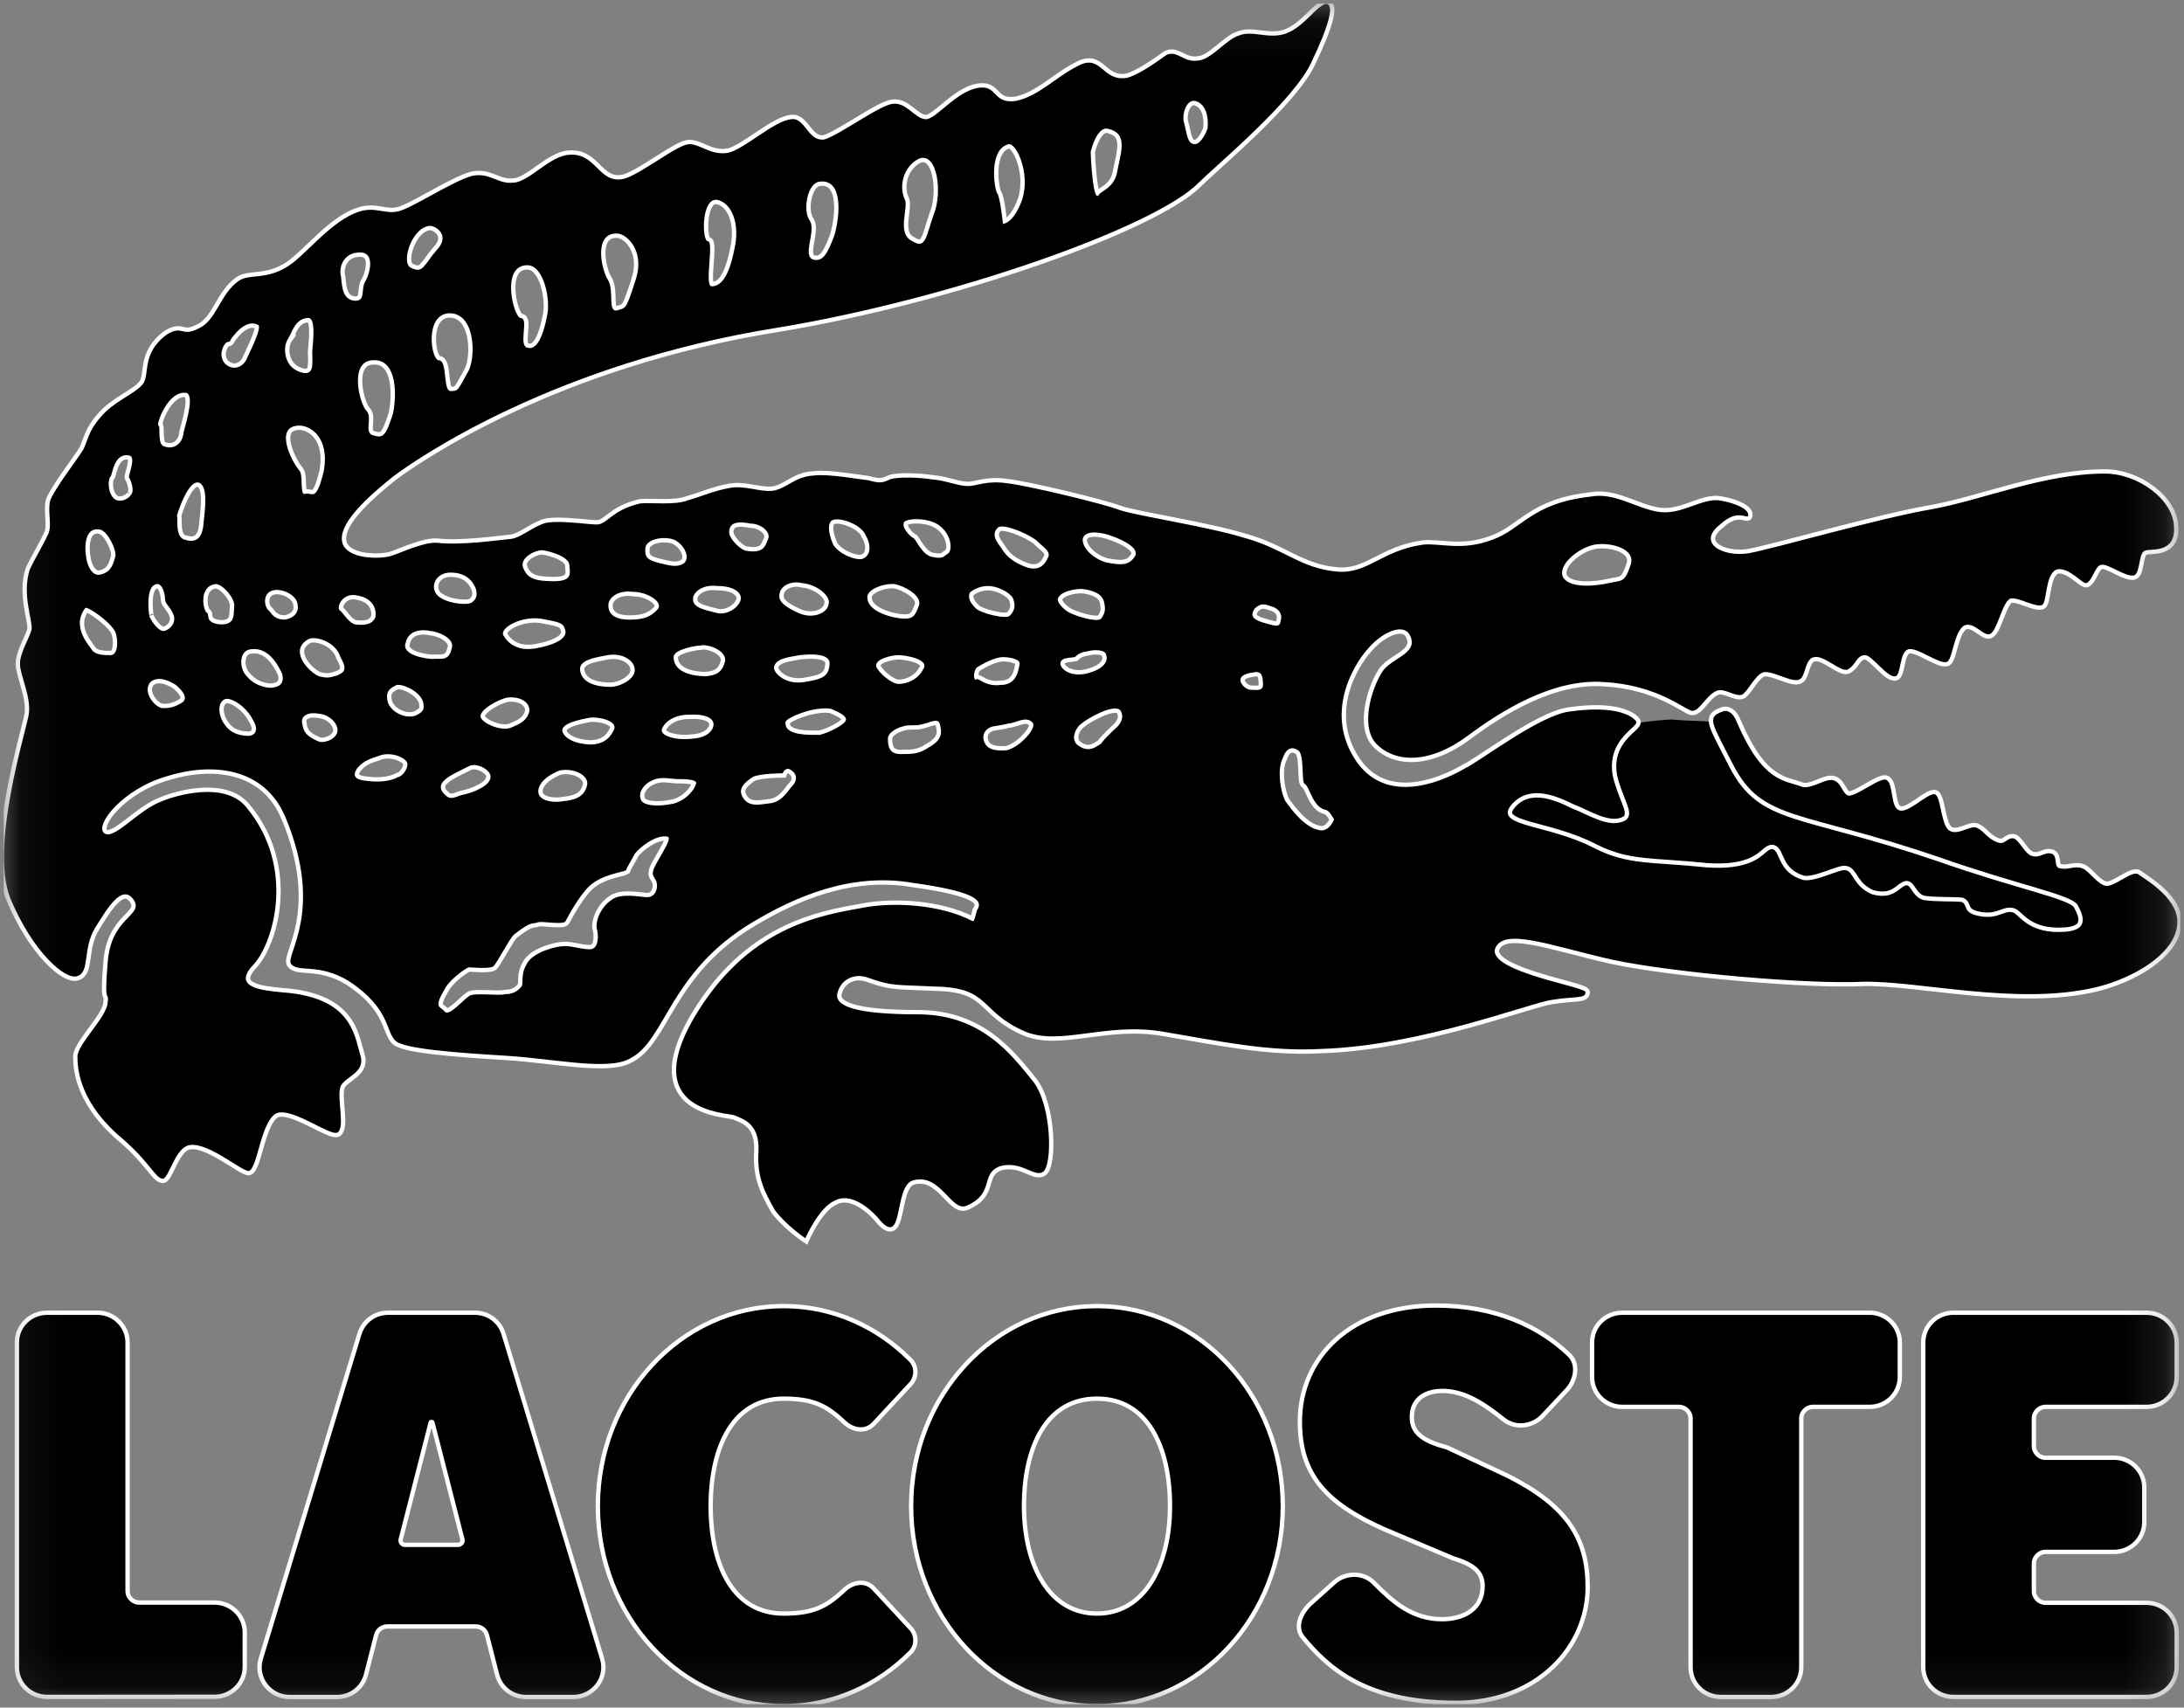
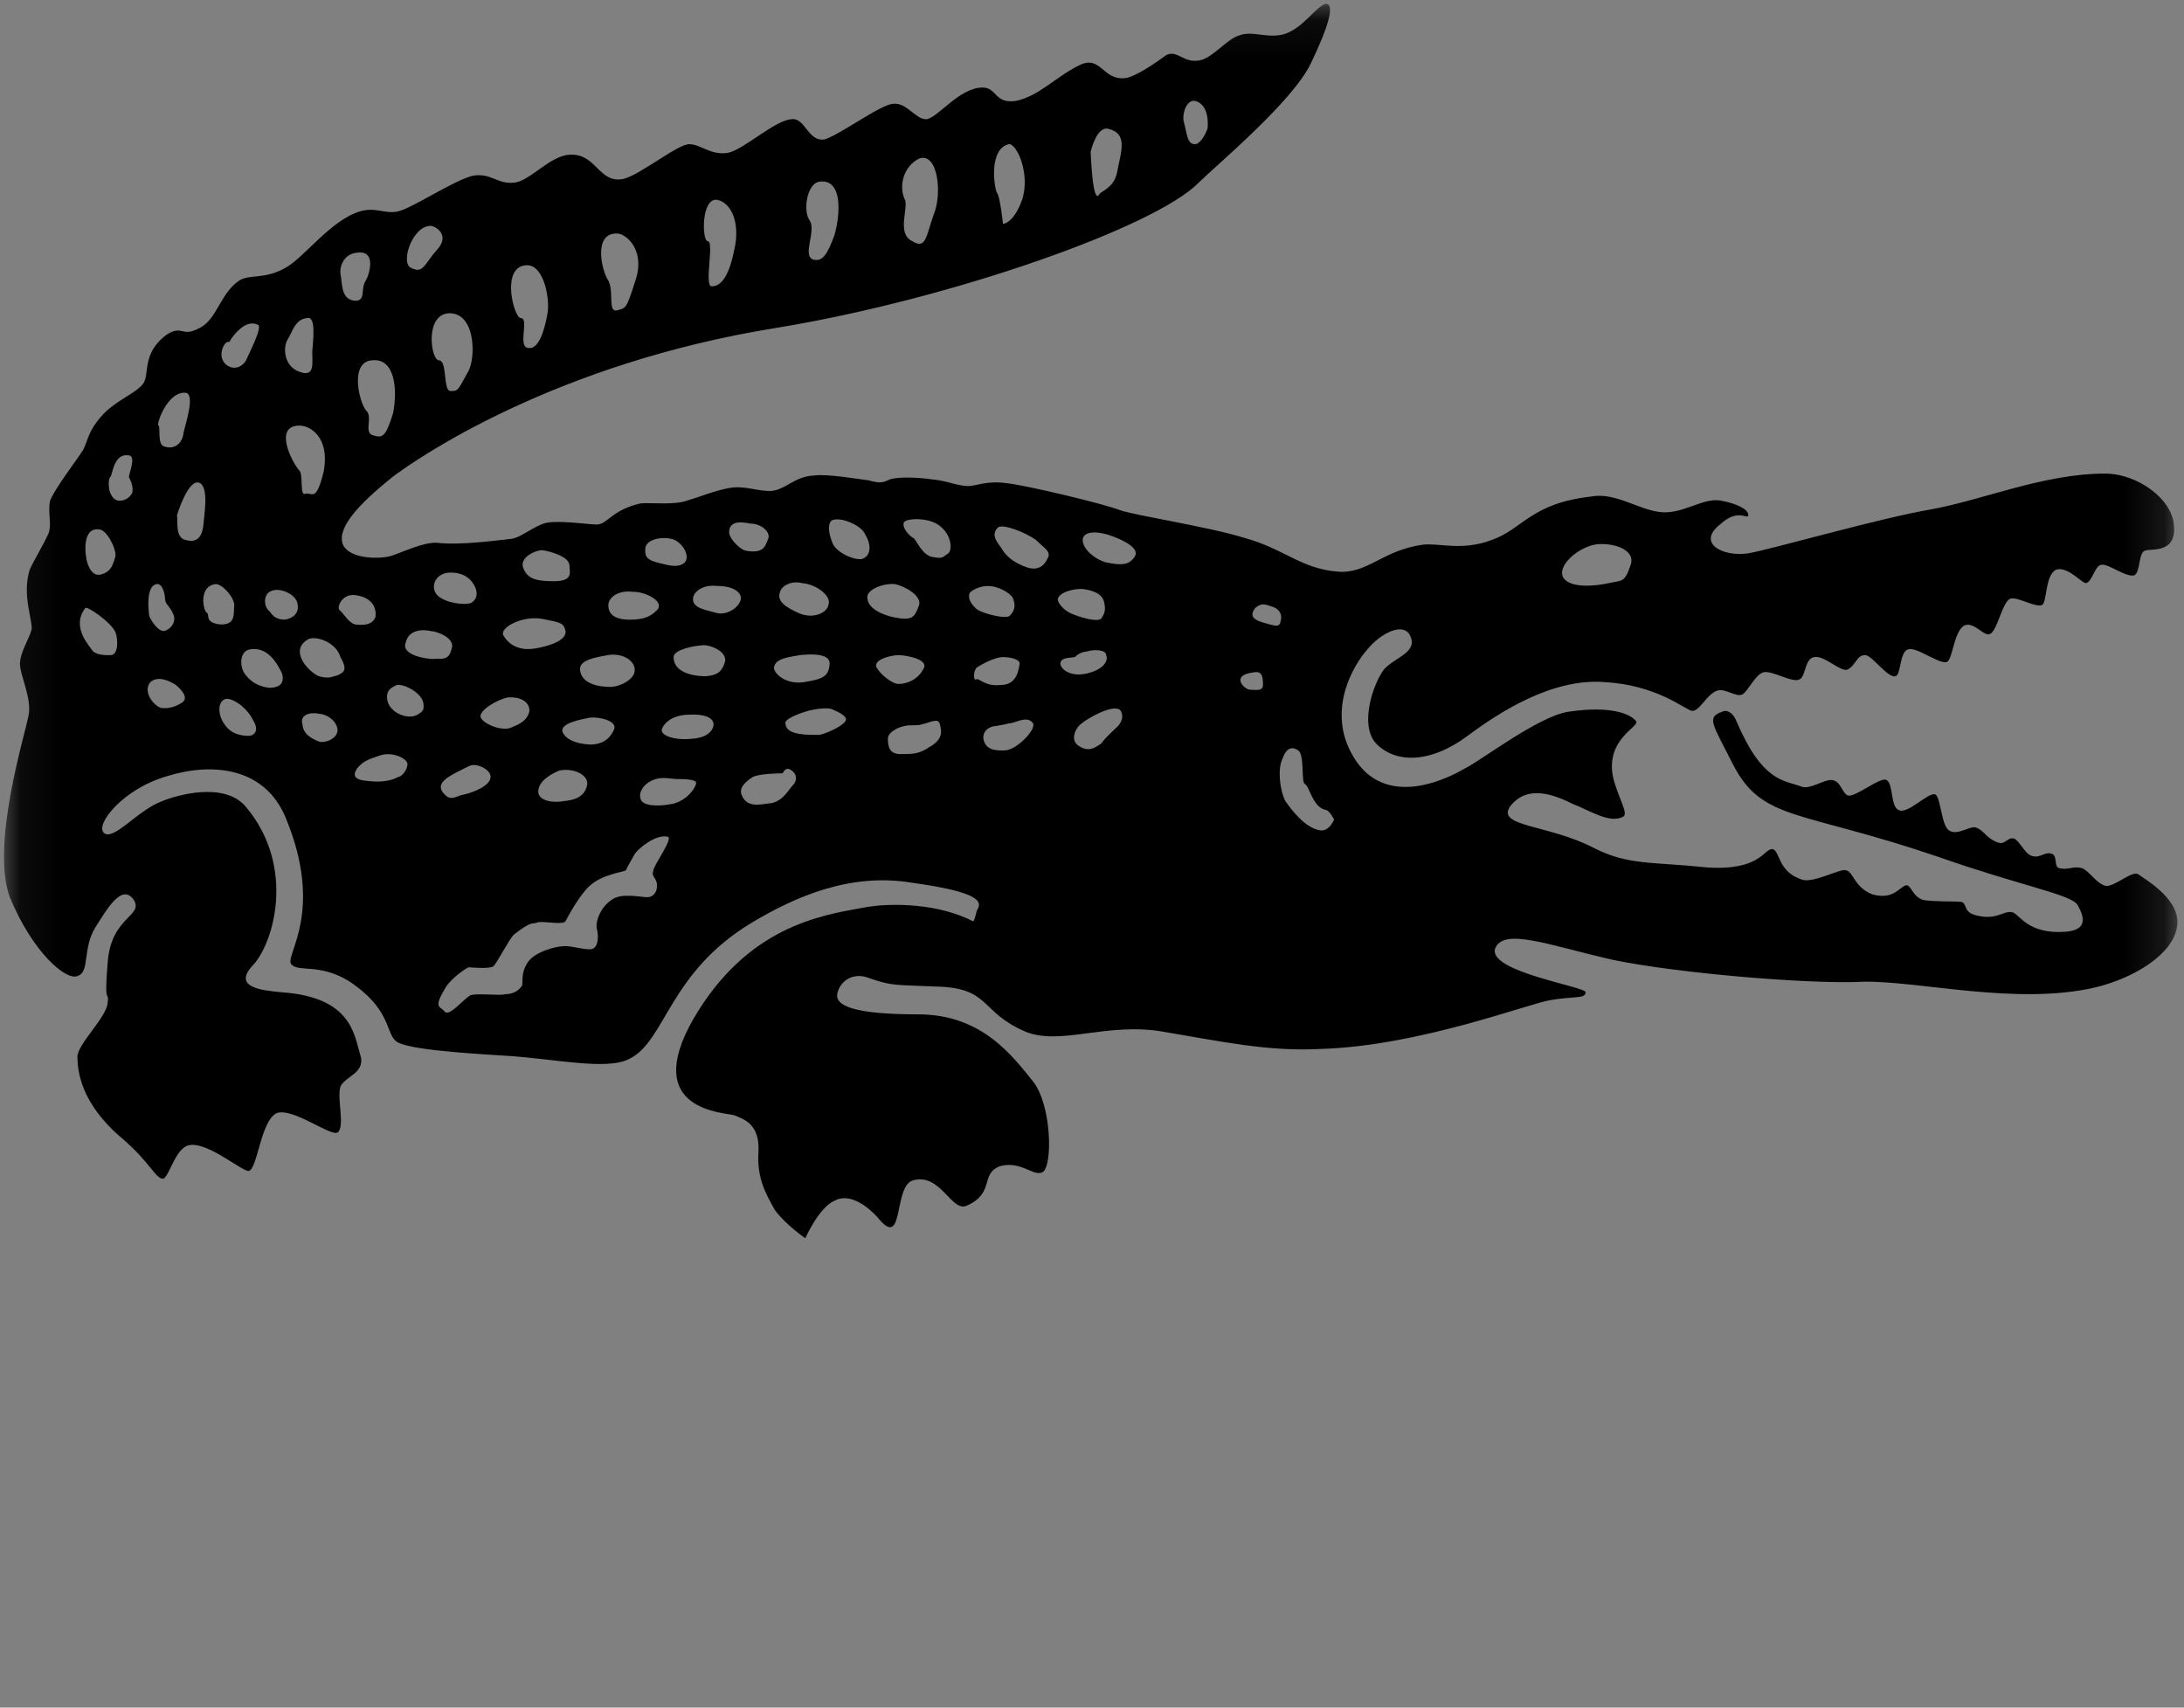
<svg xmlns="http://www.w3.org/2000/svg" width="55" height="43" viewBox="0 0 55 43" fill="none">
  <rect x="0" y="0" width="55" height="43" fill="#808080" stroke="none" />
  <g clip-path="url(#clip0_5718_2243)">
    <mask id="mask0_5718_2243" style="mask-type:luminance" maskUnits="userSpaceOnUse" x="0" y="0" width="55" height="43">
      <path d="M54.839 0.09H0.091V42.916H54.839V0.09Z" fill="white" />
    </mask>
    <g mask="url(#mask0_5718_2243)">
-       <path fill-rule="evenodd" clip-rule="evenodd" d="M42.112 18.118C41.94 18.118 41.474 18.166 41.205 18.214C41.155 18.359 40.444 18.674 40.615 19.544C40.738 20.076 41.008 20.463 40.885 20.56C40.542 20.753 40.051 20.415 39.609 20.245C39.168 20.028 38.481 19.737 38.039 20.294C37.646 20.826 38.996 20.753 40.149 21.358C41.007 21.794 41.597 21.697 42.971 21.842C44.345 21.938 44.418 21.358 44.639 21.382C44.836 21.431 44.762 21.963 45.4 22.156C45.694 22.229 46.356 21.866 46.479 21.914C46.676 21.938 46.676 22.325 47.141 22.519C47.657 22.664 47.804 22.374 47.975 22.301C48.123 22.229 48.148 22.592 48.442 22.664C48.736 22.712 49.177 22.688 49.399 22.712C49.571 22.785 49.399 23.002 49.889 23.075C50.331 23.147 50.478 22.905 50.699 22.978C50.871 23.051 51.092 23.534 52.024 23.462C52.613 23.413 52.466 23.051 52.318 22.785C52.146 22.519 50.871 22.3 48.81 21.576C45.326 20.39 44.393 20.681 43.657 19.278C43.363 18.698 43.191 18.384 43.142 18.19C42.946 18.142 42.577 18.166 42.111 18.118H42.112Z" fill="black" />
-       <path d="M53.84 22.012C53.692 21.914 53.202 22.374 53.006 22.302C52.785 22.229 52.613 21.939 52.442 21.866C52.221 21.793 52.098 21.914 51.878 21.866C51.706 21.842 51.828 21.576 51.681 21.503C51.484 21.431 51.386 21.624 51.166 21.552C50.993 21.503 50.871 21.189 50.724 21.117C50.552 21.069 50.503 21.286 50.307 21.214C50.037 21.117 49.964 20.923 49.792 20.852C49.645 20.755 49.325 21.045 49.105 20.924C48.883 20.828 48.883 20.078 48.736 20.005C48.565 19.932 48.025 20.537 47.804 20.392C47.608 20.296 47.681 19.739 47.51 19.642C47.363 19.545 46.701 20.102 46.529 20.029C46.382 19.957 46.357 19.667 46.136 19.642C45.939 19.619 45.596 19.885 45.375 19.811C44.934 19.642 44.394 19.715 43.731 18.166C43.658 17.973 43.511 17.852 43.364 17.924C42.971 18.069 43.118 18.214 43.658 19.279C44.394 20.681 45.327 20.391 48.81 21.576C50.871 22.302 52.147 22.519 52.319 22.785C52.466 23.051 52.613 23.413 52.025 23.462C51.093 23.535 50.871 23.051 50.699 22.979C50.479 22.906 50.331 23.148 49.89 23.075C49.4 23.003 49.571 22.785 49.4 22.712C49.179 22.689 48.737 22.712 48.443 22.664C48.148 22.591 48.123 22.228 47.976 22.302C47.805 22.374 47.658 22.664 47.142 22.519C46.676 22.325 46.676 21.938 46.48 21.914C46.357 21.866 45.695 22.229 45.4 22.157C44.763 21.963 44.836 21.431 44.64 21.382C44.419 21.358 44.345 21.938 42.971 21.842C41.598 21.697 41.009 21.793 40.15 21.358C38.996 20.754 37.647 20.826 38.039 20.294C38.481 19.738 39.169 20.028 39.61 20.246C40.052 20.415 40.543 20.754 40.886 20.56C41.009 20.464 40.739 20.077 40.616 19.545C40.445 18.602 41.279 18.311 41.205 18.166C41.083 17.997 40.616 17.755 39.488 17.924C38.727 18.045 37.255 19.182 36.887 19.352C36.519 19.569 34.998 20.367 34.164 19.182C33.33 17.973 34.09 16.739 34.434 16.353C34.752 15.966 35.293 15.676 35.489 15.966C35.758 16.425 35.12 16.546 34.851 16.86C34.605 17.175 34.213 18.239 34.654 18.723C35.121 19.206 35.979 19.255 36.96 18.529C37.77 17.924 39.095 17.078 40.395 17.175C41.72 17.247 42.408 17.852 42.604 17.9C42.8 17.924 42.971 17.489 43.241 17.392C43.438 17.32 43.707 17.561 43.879 17.489C44.026 17.392 44.198 17.005 44.395 16.933C44.615 16.86 45.155 17.223 45.327 17.102C45.474 17.029 45.45 16.57 45.695 16.546C45.94 16.497 46.357 16.933 46.529 16.86C46.75 16.739 46.75 16.497 46.971 16.497C47.143 16.497 47.536 17.078 47.731 17.029C47.878 17.005 47.83 16.424 48.05 16.352C48.271 16.279 48.835 16.739 49.032 16.667C49.179 16.594 49.203 15.892 49.473 15.747C49.719 15.651 49.964 16.038 50.112 15.965C50.308 15.892 50.43 15.094 50.651 15.07C50.847 15.046 51.24 15.288 51.412 15.24C51.559 15.215 51.486 14.49 51.78 14.345C52.075 14.248 52.443 14.708 52.54 14.684C52.688 14.635 52.761 14.248 52.909 14.224C53.08 14.176 53.522 14.538 53.743 14.49C53.914 14.418 53.842 13.886 54.037 13.861C54.184 13.813 54.798 13.934 54.748 13.257C54.724 12.579 53.842 11.926 53.007 11.926C51.485 11.926 49.964 12.579 48.664 12.821C47.364 13.038 44.69 13.813 44.027 13.934C43.365 14.03 42.727 13.668 43.316 13.208C43.782 12.772 44.027 13.112 44.027 12.967C44.027 12.822 43.733 12.676 43.316 12.603C42.874 12.531 42.359 12.967 41.794 12.893C41.23 12.821 40.666 12.386 40.053 12.506C38.556 12.675 38.335 13.329 37.575 13.594C36.814 13.885 36.249 13.667 35.832 13.716C34.801 13.86 34.434 14.465 33.673 14.393C32.765 14.32 32.323 13.812 31.342 13.546C30.409 13.256 28.619 12.99 28.201 12.845C27.76 12.675 25.822 12.216 25.355 12.168C24.84 12.095 24.595 12.24 24.374 12.24C24.128 12.24 23.809 12.095 23.466 12.071C23.147 12.023 22.632 11.999 22.412 12.071C22.215 12.168 22.142 12.168 21.872 12.095C21.651 12.071 20.841 11.926 20.498 11.974C20.007 11.998 19.811 12.313 19.443 12.361C19.099 12.385 18.756 12.216 18.364 12.289C17.971 12.361 17.652 12.506 17.309 12.603C16.99 12.725 16.401 12.652 16.131 12.676C15.395 12.845 15.297 13.208 15.027 13.208C14.782 13.208 13.899 13.063 13.629 13.208C13.334 13.329 13.089 13.547 12.868 13.57C12.598 13.594 11.617 13.74 11.004 13.668C10.66 13.644 10.072 13.934 9.826 14.006C9.532 14.079 8.845 14.079 8.648 13.74C8.452 13.329 8.992 12.725 9.9 11.999C10.513 11.539 13.972 9.145 19.591 8.25C23.983 7.524 29.11 5.71 30.189 4.597C30.656 4.138 32.545 2.565 33.01 1.598C33.476 0.631 33.623 0.075 33.378 0.099C33.133 0.172 32.838 0.68 32.373 0.849C31.931 0.994 31.538 0.752 31.195 0.897C30.876 0.994 30.508 1.502 30.165 1.527C29.797 1.575 29.65 1.26 29.379 1.382C29.109 1.575 28.668 1.89 28.373 1.962C27.76 2.059 27.735 1.358 27.171 1.648C26.581 1.938 26.165 2.423 25.576 2.543C25.036 2.615 25.11 2.204 24.742 2.204C24.153 2.204 23.588 3.002 23.319 3.002C23.049 3.002 22.828 2.567 22.484 2.615C22.165 2.639 21.159 3.39 20.767 3.51C20.35 3.582 20.276 2.954 19.933 3.002C19.516 3.026 18.755 3.751 18.338 3.848C17.897 3.921 17.651 3.631 17.357 3.631C17.063 3.631 16.155 4.381 15.713 4.502C15.075 4.647 15.026 3.848 14.339 3.897C13.848 3.921 13.332 4.575 12.94 4.599C12.523 4.647 12.351 4.333 11.885 4.43C11.37 4.575 10.364 5.252 10.02 5.324C9.702 5.397 9.456 5.203 9.063 5.324C8.327 5.542 7.641 6.51 7.174 6.752C6.66 7.042 6.292 6.897 6.021 7.066C5.53 7.405 5.457 8.082 4.99 8.276C4.573 8.493 4.598 8.178 4.206 8.421C3.544 8.904 3.789 9.437 3.593 9.678C3.396 9.92 2.857 10.113 2.538 10.5C2.219 10.863 2.219 11.081 2.097 11.323C1.95 11.565 1.385 12.291 1.263 12.605C1.189 12.919 1.336 13.258 1.189 13.5C1.09 13.718 0.87 14.081 0.748 14.346C0.551 14.975 0.821 15.604 0.797 15.846C0.748 16.063 0.503 16.427 0.503 16.717C0.503 17.007 0.797 17.563 0.723 17.998C0.65 18.434 -0.258 21.312 0.258 22.618C0.822 23.972 1.656 24.698 1.95 24.578C2.269 24.48 2.073 23.901 2.392 23.369C2.71 22.86 3.079 22.232 3.373 22.667C3.619 23.078 2.784 23.078 2.71 24.263C2.612 25.4 2.759 24.916 2.71 25.255C2.686 25.617 1.95 26.295 1.95 26.609C1.95 26.948 2.023 27.794 3.103 28.689C3.766 29.269 3.913 29.657 4.084 29.68C4.231 29.729 4.378 29.003 4.698 28.858C5.139 28.664 6.096 29.511 6.268 29.487C6.489 29.414 6.562 28.253 6.955 28.036C7.348 27.866 8.305 28.616 8.501 28.519C8.698 28.374 8.476 27.648 8.575 27.358C8.698 27.092 9.237 27.019 9.065 26.536C8.918 26.052 8.845 25.109 7.103 24.988C6.587 24.939 5.876 24.867 6.342 24.335C6.882 23.803 7.471 21.843 6.195 20.32C5.655 19.667 4.428 20.029 4.086 20.174C3.472 20.392 2.859 21.191 2.614 20.973C2.393 20.755 3.104 19.86 4.208 19.545C5.288 19.207 6.662 19.279 7.202 20.61C8.158 22.931 7.202 24.02 7.324 24.262C7.471 24.504 8.011 24.238 8.772 24.697C9.852 25.398 9.705 26.004 9.975 26.221C10.22 26.415 11.52 26.511 12.723 26.584C13.95 26.656 15.299 26.971 15.863 26.656C16.77 26.197 16.844 24.479 18.954 23.221C20.009 22.593 21.407 21.964 22.978 22.23C24.72 22.472 24.745 22.714 24.598 22.931C24.573 23.052 24.525 23.221 24.5 23.198C23.666 22.762 22.464 22.714 21.727 22.859C20.648 23.052 18.808 23.343 17.458 25.665C16.133 27.987 18.267 28.011 18.489 28.084C18.734 28.181 19.127 28.301 19.102 28.979C19.053 29.656 19.274 30.043 19.519 30.479C19.814 30.866 20.28 31.18 20.28 31.18C20.28 31.18 20.623 30.405 21.015 30.236C21.408 30.019 21.874 30.405 22.095 30.648C22.782 31.518 22.488 29.898 22.978 29.728C23.69 29.511 23.959 30.55 24.352 30.357C25.063 30.042 24.671 29.559 25.186 29.365C25.725 29.22 26.044 29.655 26.265 29.51C26.51 29.341 26.486 27.841 26.02 27.237C25.505 26.608 24.744 25.543 23.124 25.543C21.505 25.543 21.014 25.326 21.088 25.011C21.161 24.697 21.48 24.479 21.872 24.624C22.486 24.842 22.559 24.793 23.541 24.842C24.964 24.866 24.645 25.471 25.822 25.978C26.706 26.341 27.859 25.736 29.282 25.978C30.729 26.22 31.931 26.486 33.256 26.414C35.759 26.341 38.532 25.253 39.071 25.18C39.636 25.084 39.93 25.156 39.93 24.987C39.93 24.842 37.501 24.478 37.648 23.898C37.844 23.342 38.998 23.801 40.593 24.165C42.187 24.503 45.598 24.793 46.923 24.721C48.346 24.697 50.775 25.325 52.762 24.866C53.768 24.623 54.724 24.019 54.823 23.342C54.946 22.664 54.038 22.157 53.842 22.012H53.84ZM40.15 13.716C40.543 13.643 41.23 13.812 41.057 14.248C40.91 14.683 40.837 14.61 40.518 14.683C40.198 14.756 39.536 14.828 39.364 14.538C39.217 14.248 39.708 13.812 40.149 13.716H40.15ZM30.164 2.565C30.409 2.686 30.434 3.025 30.409 3.243C30.335 3.437 30.212 3.63 30.09 3.63C29.894 3.63 29.894 3.364 29.82 3.098C29.746 2.881 29.894 2.421 30.164 2.566V2.565ZM27.907 3.243C28.422 3.364 28.226 3.824 28.128 4.356C28.054 4.718 27.735 4.816 27.686 4.888C27.515 5.203 27.466 3.824 27.466 3.824C27.466 3.824 27.613 3.171 27.908 3.243H27.907ZM25.405 3.63C25.601 3.606 25.945 4.356 25.748 5.009C25.527 5.638 25.258 5.638 25.258 5.638C25.258 5.638 25.184 4.937 25.11 4.863C25.037 4.742 24.89 3.751 25.405 3.63H25.405ZM23.147 3.993C23.613 3.824 23.736 4.864 23.516 5.396C23.319 5.952 23.319 6.291 22.976 6.073C22.559 5.88 22.902 5.203 22.779 5.009C22.632 4.671 22.755 4.186 23.147 3.993ZM20.645 4.574C21.233 4.502 21.16 5.42 21.012 5.929C20.841 6.389 20.718 6.606 20.473 6.534C20.203 6.436 20.547 5.832 20.4 5.566C20.203 5.324 20.326 4.598 20.645 4.574H20.645ZM18.069 5.034C18.412 5.106 18.657 5.614 18.486 6.315C18.339 7.041 18.118 7.21 17.922 7.21C17.725 7.21 17.995 6.073 17.823 6.073C17.676 6.073 17.652 4.961 18.069 5.033V5.034ZM15.542 5.88C15.763 5.88 16.253 6.291 16.009 7.042C15.764 7.816 15.764 7.743 15.542 7.816C15.296 7.865 15.469 7.356 15.321 7.066C15.15 6.824 14.929 5.857 15.542 5.881V5.88ZM13.26 6.679C13.703 6.655 13.874 7.573 13.775 7.96C13.702 8.347 13.555 8.831 13.285 8.758C13.039 8.711 13.333 8.009 13.113 8.009C12.942 8.009 12.598 6.703 13.26 6.679ZM11.813 9.315C11.519 9.847 11.543 9.847 11.347 9.847C11.15 9.847 11.273 9.073 11.052 9.073C10.856 9.073 10.684 7.936 11.297 7.888C11.959 7.864 11.984 8.928 11.812 9.314L11.813 9.315ZM10.832 5.687C10.979 5.687 11.346 5.929 11.003 6.291C10.684 6.654 10.659 6.896 10.365 6.751C10.071 6.654 10.365 5.711 10.832 5.687ZM2.49 13.331C2.686 13.331 2.931 13.814 2.907 14.008C2.857 14.152 2.833 14.395 2.539 14.467C2.269 14.54 2.171 14.105 2.171 14.031C2.147 13.935 2.072 13.282 2.49 13.331H2.49ZM2.784 16.498C2.637 16.498 2.465 16.498 2.342 16.402C2.269 16.281 1.778 15.797 2.146 15.313C2.17 15.241 2.784 15.652 2.907 15.918C2.98 16.111 2.98 16.498 2.784 16.498ZM3.299 12.459C3.225 12.58 3.029 12.653 2.906 12.58C2.709 12.459 2.709 12.073 2.783 12C2.832 11.976 2.857 11.396 3.249 11.468C3.445 11.492 3.224 11.976 3.249 12.024C3.298 12.097 3.396 12.363 3.298 12.46L3.299 12.459ZM19.639 14.926C19.663 14.756 19.933 14.611 20.203 14.685C20.546 14.709 20.938 14.999 20.866 15.217C20.84 15.434 20.473 15.604 20.105 15.434C19.786 15.289 19.565 15.143 19.639 14.926ZM20.129 16.498C20.35 16.474 20.939 16.426 20.89 16.741C20.866 17.03 20.718 17.103 20.252 17.176C19.786 17.249 19.491 16.959 19.491 16.814C19.516 16.572 19.884 16.548 20.129 16.499V16.498ZM18.902 13.185C19.172 13.185 19.418 13.402 19.344 13.572C19.27 13.742 19.246 13.959 18.755 13.862C18.583 13.789 18.362 13.547 18.362 13.402C18.362 13.112 18.657 13.136 18.902 13.185ZM16.253 13.789C16.302 13.547 16.768 13.499 16.988 13.596C17.234 13.717 17.381 14.031 17.234 14.176C17.062 14.298 16.89 14.249 16.596 14.176C16.302 14.104 16.228 14.031 16.253 13.789ZM15.934 14.902C16.301 14.902 16.743 15.168 16.547 15.362C16.4 15.507 16.253 15.604 15.86 15.604C15.467 15.604 15.32 15.459 15.32 15.241C15.32 15.048 15.565 14.854 15.934 14.903V14.902ZM15.296 16.498C15.713 16.426 16.007 16.668 15.983 16.886C15.983 17.103 15.615 17.297 15.369 17.297C15.075 17.297 14.658 17.224 14.609 16.886C14.559 16.596 15.075 16.547 15.296 16.498ZM14.167 18.433C14.094 18.216 14.609 18.119 14.854 18.071C15.075 18.047 15.541 18.143 15.468 18.361C15.394 18.53 15.247 18.749 14.854 18.749C14.462 18.725 14.241 18.604 14.167 18.434V18.433ZM14.781 19.787C14.707 20.102 14.413 20.15 14.192 20.174C13.947 20.223 13.555 20.174 13.555 19.933C13.555 19.667 13.898 19.474 14.095 19.401C14.487 19.328 14.855 19.546 14.781 19.788V19.787ZM13.702 13.862C13.849 13.886 14.315 14.007 14.339 14.225C14.339 14.394 14.462 14.636 13.947 14.636C13.48 14.636 13.285 14.564 13.186 14.322C13.039 14.031 13.554 13.814 13.702 13.862ZM13.628 15.579C14.119 15.676 14.192 15.676 14.242 15.894C14.266 16.111 13.898 16.256 13.481 16.329C13.04 16.402 12.794 16.208 12.671 15.991C12.598 15.797 13.138 15.507 13.628 15.58V15.579ZM12.794 17.563C13.039 17.539 13.334 17.635 13.334 17.901C13.285 18.119 13.138 18.215 12.893 18.312C12.672 18.433 12.181 18.24 12.108 18.07C12.034 17.901 12.525 17.61 12.795 17.562L12.794 17.563ZM12.352 19.57C12.352 19.787 11.911 19.957 11.69 20.006C11.519 20.029 11.371 20.175 11.224 20.029C11.052 19.885 11.076 19.739 11.199 19.642C11.273 19.545 11.739 19.328 11.837 19.28C12.034 19.207 12.377 19.401 12.352 19.57ZM11.347 14.418C11.739 14.418 11.911 14.635 11.984 14.829C12.033 14.999 11.984 15.095 11.886 15.168C11.812 15.24 11.371 15.216 11.125 15.071C10.782 14.902 10.904 14.418 11.346 14.418H11.347ZM9.384 9.072C9.924 9.024 10.022 9.749 9.9 10.403C9.703 11.031 9.63 11.031 9.384 10.959C9.163 10.886 9.384 10.523 9.237 10.354C9.065 10.209 8.771 9.096 9.384 9.072ZM8.991 6.363C9.482 6.291 9.31 6.895 9.212 7.065C9.065 7.282 9.236 7.597 8.918 7.572C8.574 7.525 8.623 7.113 8.574 6.895C8.55 6.653 8.697 6.387 8.991 6.363ZM7.249 8.54C7.348 8.395 7.421 8.033 7.74 8.008C7.961 7.96 7.887 8.564 7.863 8.855C7.863 9.145 7.936 9.508 7.544 9.363C7.127 9.218 7.127 8.71 7.25 8.54H7.249ZM5.728 8.613C5.802 8.613 5.802 8.564 5.802 8.564C5.802 8.564 6.145 8.008 6.489 8.177C6.636 8.201 6.268 8.903 6.219 9.024C6.145 9.217 5.9 9.362 5.679 9.169C5.458 8.951 5.655 8.613 5.728 8.613ZM4.698 9.894C4.894 9.967 4.698 10.596 4.624 10.886C4.6 11.177 4.379 11.322 4.158 11.248C3.937 11.225 4.059 10.716 3.986 10.716C3.937 10.668 4.231 9.822 4.698 9.894ZM3.986 14.708C4.133 14.756 4.158 15.046 4.158 15.094C4.158 15.215 4.305 15.288 4.378 15.505C4.427 15.675 4.305 15.844 4.133 15.892C3.936 15.892 3.765 15.53 3.765 15.53C3.765 15.579 3.618 14.684 3.986 14.708ZM4.599 17.683C4.452 17.78 4.28 17.852 4.059 17.828C3.839 17.755 3.594 17.393 3.789 17.175C3.985 17.005 4.28 17.151 4.427 17.247C4.574 17.368 4.746 17.562 4.599 17.683ZM4.673 13.595C4.378 13.547 4.501 12.991 4.452 12.991C4.452 12.991 4.746 11.999 5.041 12.168C5.262 12.313 5.14 12.967 5.115 13.281C5.065 13.571 4.918 13.668 4.673 13.596L4.673 13.595ZM5.213 15.434C5.115 15.385 4.992 14.756 5.433 14.708C5.605 14.708 5.9 15.046 5.9 15.24C5.875 15.457 5.949 15.747 5.532 15.723C5.139 15.676 5.286 15.457 5.213 15.434ZM6.267 18.53C6.12 18.53 5.826 18.506 5.654 18.239C5.507 18.045 5.458 17.707 5.654 17.61C5.801 17.538 6.194 17.78 6.365 18.119C6.561 18.433 6.365 18.53 6.267 18.53H6.267ZM6.782 17.32C6.586 17.297 6.365 17.223 6.193 17.006C6.022 16.812 6.022 16.401 6.292 16.353C6.709 16.28 6.954 16.643 7.102 16.957C7.199 17.296 6.905 17.32 6.782 17.32V17.32ZM7.175 15.603C6.979 15.603 6.881 15.531 6.782 15.386C6.635 15.289 6.586 14.854 6.979 14.854C7.175 14.854 7.469 14.999 7.494 15.216C7.544 15.458 7.347 15.579 7.175 15.603ZM7.543 10.717C7.813 10.717 8.303 11.008 8.156 11.854C7.96 12.676 7.862 12.386 7.69 12.434C7.543 12.507 7.641 11.975 7.543 11.854C7.347 11.636 6.881 10.717 7.543 10.717ZM8.034 18.675C7.862 18.602 7.641 18.506 7.616 18.239C7.543 17.997 7.813 17.925 8.034 17.973C8.303 17.997 8.5 18.214 8.5 18.384C8.5 18.602 8.181 18.723 8.034 18.674V18.675ZM8.5 17.006C8.377 17.03 8.303 17.102 8.034 17.03C7.789 16.933 7.273 16.401 7.739 16.111C7.886 15.99 8.451 16.134 8.573 16.546C8.77 16.885 8.647 16.933 8.5 17.006ZM8.548 15.361C8.475 15.289 8.622 14.901 9.015 14.998C9.383 15.071 9.481 15.313 9.457 15.531C9.383 15.748 9.138 15.748 8.941 15.724C8.77 15.676 8.647 15.434 8.548 15.362V15.361ZM10.02 19.569C9.897 19.642 9.628 19.714 9.26 19.666C8.941 19.642 8.867 19.545 8.99 19.352C9.137 19.182 9.235 19.134 9.53 19.037C9.824 18.916 10.167 19.061 10.241 19.182C10.315 19.279 10.167 19.545 10.02 19.569ZM10.511 17.997C10.315 18.118 9.897 17.997 9.775 17.707C9.677 17.392 9.848 17.32 9.995 17.247C10.167 17.223 10.584 17.417 10.658 17.683C10.682 17.852 10.682 17.9 10.511 17.998V17.997ZM10.904 16.594C10.732 16.594 10.094 16.497 10.217 16.183C10.29 15.845 10.658 15.845 10.854 15.892C10.977 15.892 11.492 16.061 11.369 16.352C11.296 16.667 11.075 16.57 10.903 16.594H10.904ZM16.546 22.302C16.546 22.471 16.448 22.593 16.301 22.593C16.13 22.593 15.639 22.472 15.394 22.665C15.148 22.835 15.001 23.15 15.026 23.367C15.075 23.536 15.075 23.802 14.952 23.875C14.854 23.971 14.388 23.802 14.192 23.826C14.02 23.826 13.407 23.971 13.259 24.286C13.088 24.576 13.21 24.794 13.112 24.866C13.014 24.987 12.866 25.035 12.719 25.035C12.572 25.084 11.909 24.987 11.811 25.084C11.664 25.18 11.296 25.616 11.198 25.471C11.075 25.326 10.904 25.398 11.222 24.866C11.369 24.624 11.762 24.358 11.811 24.358C11.836 24.358 12.326 24.406 12.425 24.334C12.523 24.237 12.818 23.656 12.94 23.536C13.431 23.149 13.406 23.294 13.554 23.221C13.701 23.198 14.192 23.294 14.241 23.198C14.315 23.052 14.609 22.52 14.854 22.303C15.174 22.013 15.689 21.964 15.762 21.916C15.786 21.843 15.909 21.65 15.983 21.505C16.081 21.36 16.523 20.997 16.817 21.07C16.964 21.118 16.449 21.795 16.449 21.94C16.4 22.085 16.547 22.109 16.547 22.303L16.546 22.302ZM16.914 20.246C16.546 20.319 16.154 20.295 16.129 20.101C16.08 19.956 16.203 19.738 16.448 19.642C16.669 19.545 16.89 19.618 17.062 19.618C17.209 19.618 17.578 19.618 17.528 19.739C17.504 19.86 17.283 20.174 16.915 20.247L16.914 20.246ZM17.429 18.602C17.012 18.65 16.62 18.529 16.668 18.36C16.742 18.166 16.987 17.997 17.355 17.997C17.723 17.973 17.969 18.069 17.969 18.239C17.969 18.384 17.822 18.578 17.429 18.602ZM18.263 16.643C18.189 16.933 18.042 17.005 17.773 17.029C17.503 17.029 16.963 16.957 16.963 16.546C16.963 16.352 17.527 16.255 17.65 16.255C17.773 16.207 18.287 16.352 18.263 16.642V16.643ZM18.656 15.094C18.607 15.312 18.288 15.505 18.042 15.433C17.773 15.36 17.429 15.312 17.454 15.07C17.454 14.925 17.675 14.708 18.067 14.756C18.485 14.756 18.681 14.925 18.656 15.094ZM19.956 19.787C19.858 19.884 19.736 20.149 19.441 20.222C19.172 20.246 18.828 20.367 18.681 20.029C18.607 19.86 18.73 19.714 18.951 19.569C19.123 19.473 19.711 19.473 19.711 19.473C19.711 19.473 19.785 19.279 19.932 19.4C20.079 19.497 20.079 19.666 19.956 19.787V19.787ZM20.643 18.505C20.398 18.505 19.809 18.529 19.784 18.239C19.711 18.118 20.103 17.973 20.348 17.9C20.643 17.828 20.839 17.828 20.937 17.852C21.035 17.9 21.305 17.997 21.305 18.118C21.305 18.239 20.863 18.456 20.643 18.505H20.643ZM20.963 13.668C20.865 13.425 20.84 13.208 20.938 13.112C21.11 12.991 21.699 13.208 21.797 13.474C21.944 13.716 21.944 14.006 21.699 14.079C21.454 14.103 21.036 13.885 20.963 13.668H20.963ZM21.845 15.07C21.796 14.853 22.238 14.683 22.532 14.708C22.777 14.756 23.219 14.998 23.145 15.24C23.047 15.506 22.998 15.579 22.777 15.579C22.557 15.579 21.87 15.434 21.845 15.07ZM22.066 16.788C22.017 16.594 22.459 16.497 22.63 16.497C22.777 16.497 23.44 16.594 23.244 16.86C23.121 17.102 22.851 17.223 22.63 17.223C22.459 17.223 22.14 16.957 22.066 16.788ZM23.391 18.82C23.145 18.989 22.974 18.989 22.679 18.989C22.409 18.989 22.36 18.82 22.36 18.602C22.36 18.433 22.63 18.312 22.753 18.288C22.9 18.239 23.072 18.288 23.219 18.239C23.285 18.223 23.366 18.199 23.464 18.166C23.587 18.142 23.661 18.118 23.685 18.311C23.734 18.505 23.661 18.674 23.391 18.82ZM23.881 13.934C23.759 14.007 23.759 14.079 23.514 14.031C23.219 14.007 23.072 13.571 22.999 13.547C22.9 13.499 22.679 13.257 22.777 13.136C22.9 13.038 23.44 13.038 23.685 13.257C23.979 13.499 23.979 13.861 23.881 13.934V13.934ZM24.421 14.926C24.495 14.854 24.667 14.756 24.888 14.756C25.108 14.756 25.402 14.901 25.501 15.047C25.575 15.216 25.575 15.362 25.427 15.507C25.329 15.604 24.667 15.434 24.568 15.313C24.421 15.168 24.373 15.047 24.421 14.926ZM24.593 17.103C24.52 17.175 24.495 16.934 24.593 16.813C24.74 16.716 25.059 16.547 25.255 16.547C25.427 16.547 25.721 16.596 25.673 16.741C25.648 16.886 25.599 17.248 25.207 17.248C24.814 17.297 24.667 17.078 24.593 17.103H24.593ZM25.353 18.893C25.035 18.917 24.813 18.869 24.765 18.603C24.741 18.361 24.985 18.288 25.035 18.288C25.059 18.288 25.329 18.24 25.402 18.216C25.575 18.216 25.868 17.998 26.016 18.216C26.09 18.361 25.673 18.82 25.353 18.893ZM26.408 14.007C26.359 14.104 26.261 14.394 25.892 14.298C25.525 14.176 25.352 14.007 25.255 13.862C25.181 13.717 24.911 13.499 25.132 13.281C25.255 13.185 25.819 13.402 26.088 13.596C26.309 13.813 26.432 13.862 26.407 14.007H26.408ZM26.654 15.047C26.727 14.902 27.021 14.83 27.243 14.83C27.463 14.854 27.758 14.926 27.806 15.168C27.856 15.386 27.806 15.459 27.733 15.579C27.611 15.676 27.169 15.531 26.997 15.458C26.8 15.386 26.579 15.143 26.653 15.047H26.654ZM26.703 16.716C26.703 16.546 26.949 16.571 27.071 16.546C27.12 16.498 27.194 16.425 27.389 16.401C27.536 16.353 27.856 16.353 27.856 16.498C27.905 16.595 27.856 16.812 27.463 16.933C27.021 17.078 26.727 16.885 26.702 16.716H26.703ZM28.126 18.312C28.126 18.312 27.806 18.602 27.733 18.723C27.611 18.796 27.414 18.989 27.12 18.747C26.948 18.578 27.12 18.288 27.243 18.215C27.341 18.119 28.076 17.683 28.224 17.901C28.347 18.119 28.126 18.312 28.126 18.312ZM28.567 14.031C28.42 14.248 28.199 14.224 27.929 14.176C27.683 14.152 27.242 13.861 27.266 13.571C27.316 13.33 27.757 13.402 28.002 13.499C28.272 13.595 28.738 13.813 28.566 14.031H28.567ZM31.486 17.369C31.339 17.369 30.971 17.006 31.56 16.933C31.781 16.885 31.806 17.03 31.806 17.247C31.806 17.417 31.609 17.368 31.486 17.368V17.369ZM31.806 15.676C31.56 15.603 31.462 15.506 31.609 15.312C31.781 15.168 31.854 15.216 32.075 15.289C32.247 15.361 32.296 15.506 32.247 15.652C32.223 15.821 32.075 15.748 31.806 15.676ZM33.204 20.9C32.86 20.828 32.542 20.417 32.37 20.174C32.223 19.885 32.173 19.352 32.296 19.11C32.395 18.82 32.542 18.796 32.689 18.893C32.86 18.989 32.763 19.716 32.86 19.74C32.983 19.812 33.057 20.32 33.376 20.393C33.474 20.393 33.597 20.635 33.597 20.635C33.597 20.635 33.474 20.973 33.204 20.901V20.9Z" fill="black" stroke="white" stroke-width="0.22" stroke-miterlimit="2.61" />
      <path fill-rule="evenodd" clip-rule="evenodd" d="M53.84 22.012C53.692 21.914 53.202 22.374 53.006 22.302C52.785 22.229 52.613 21.939 52.442 21.866C52.221 21.793 52.098 21.914 51.878 21.866C51.706 21.842 51.828 21.576 51.681 21.503C51.484 21.431 51.386 21.624 51.166 21.552C50.993 21.503 50.871 21.189 50.724 21.117C50.552 21.069 50.503 21.286 50.307 21.214C50.037 21.117 49.964 20.923 49.792 20.852C49.645 20.755 49.325 21.045 49.105 20.924C48.883 20.828 48.883 20.078 48.736 20.005C48.565 19.932 48.025 20.537 47.804 20.392C47.608 20.296 47.681 19.739 47.51 19.642C47.363 19.545 46.701 20.102 46.529 20.029C46.382 19.957 46.357 19.667 46.136 19.642C45.939 19.619 45.596 19.885 45.375 19.811C44.934 19.642 44.394 19.715 43.731 18.166C43.658 17.973 43.511 17.852 43.364 17.924C42.971 18.069 43.118 18.214 43.658 19.279C44.394 20.681 45.327 20.391 48.81 21.576C50.871 22.302 52.147 22.519 52.319 22.785C52.466 23.051 52.613 23.413 52.025 23.462C51.093 23.535 50.871 23.051 50.699 22.979C50.479 22.906 50.331 23.148 49.89 23.075C49.4 23.003 49.571 22.785 49.4 22.712C49.179 22.689 48.737 22.712 48.443 22.664C48.148 22.591 48.123 22.228 47.976 22.302C47.805 22.374 47.658 22.664 47.142 22.519C46.676 22.325 46.676 21.938 46.48 21.914C46.357 21.866 45.695 22.229 45.4 22.157C44.763 21.963 44.836 21.431 44.64 21.382C44.419 21.358 44.345 21.938 42.971 21.842C41.598 21.697 41.009 21.793 40.15 21.358C38.996 20.754 37.647 20.826 38.039 20.294C38.481 19.738 39.169 20.028 39.61 20.246C40.052 20.415 40.543 20.754 40.886 20.56C41.009 20.464 40.739 20.077 40.616 19.545C40.445 18.602 41.279 18.311 41.205 18.166C41.083 17.997 40.616 17.755 39.488 17.924C38.727 18.045 37.255 19.182 36.887 19.352C36.519 19.569 34.998 20.367 34.164 19.182C33.33 17.973 34.09 16.739 34.434 16.353C34.752 15.966 35.293 15.676 35.489 15.966C35.758 16.425 35.12 16.546 34.851 16.86C34.605 17.175 34.213 18.239 34.654 18.723C35.121 19.206 35.979 19.255 36.96 18.529C37.77 17.924 39.095 17.078 40.395 17.175C41.72 17.247 42.408 17.852 42.604 17.9C42.8 17.924 42.971 17.489 43.241 17.392C43.438 17.32 43.707 17.561 43.879 17.489C44.026 17.392 44.198 17.005 44.395 16.933C44.615 16.86 45.155 17.223 45.327 17.102C45.474 17.029 45.45 16.57 45.695 16.546C45.94 16.497 46.357 16.933 46.529 16.86C46.75 16.739 46.75 16.497 46.971 16.497C47.143 16.497 47.536 17.078 47.731 17.029C47.878 17.005 47.83 16.424 48.05 16.352C48.271 16.279 48.835 16.739 49.032 16.667C49.179 16.594 49.203 15.892 49.473 15.747C49.719 15.651 49.964 16.038 50.112 15.965C50.308 15.892 50.43 15.094 50.651 15.07C50.847 15.046 51.24 15.288 51.412 15.24C51.559 15.215 51.486 14.49 51.78 14.345C52.075 14.248 52.443 14.708 52.54 14.684C52.688 14.635 52.761 14.248 52.909 14.224C53.08 14.176 53.522 14.538 53.743 14.49C53.914 14.418 53.842 13.886 54.037 13.861C54.184 13.813 54.798 13.934 54.748 13.257C54.724 12.579 53.842 11.926 53.007 11.926C51.485 11.926 49.964 12.579 48.664 12.821C47.364 13.038 44.69 13.813 44.027 13.934C43.365 14.03 42.727 13.668 43.316 13.208C43.782 12.772 44.027 13.112 44.027 12.967C44.027 12.822 43.733 12.676 43.316 12.603C42.873 12.531 42.359 12.967 41.794 12.893C41.23 12.821 40.666 12.386 40.053 12.506C38.556 12.675 38.335 13.329 37.575 13.594C36.814 13.885 36.249 13.667 35.832 13.716C34.801 13.86 34.434 14.465 33.673 14.393C32.765 14.32 32.323 13.812 31.342 13.546C30.409 13.256 28.619 12.99 28.201 12.845C27.76 12.675 25.822 12.216 25.355 12.168C24.84 12.095 24.595 12.24 24.374 12.24C24.128 12.24 23.809 12.095 23.466 12.071C23.147 12.023 22.632 11.999 22.412 12.071C22.215 12.168 22.142 12.168 21.872 12.095C21.651 12.071 20.841 11.926 20.498 11.974C20.007 11.998 19.811 12.313 19.443 12.361C19.099 12.385 18.756 12.216 18.364 12.289C17.971 12.361 17.652 12.506 17.309 12.603C16.99 12.725 16.401 12.652 16.131 12.676C15.395 12.845 15.297 13.208 15.027 13.208C14.782 13.208 13.899 13.063 13.629 13.208C13.334 13.329 13.089 13.547 12.868 13.57C12.598 13.594 11.617 13.74 11.004 13.668C10.66 13.644 10.072 13.934 9.826 14.006C9.532 14.079 8.845 14.079 8.648 13.74C8.452 13.329 8.992 12.725 9.9 11.999C10.513 11.539 13.972 9.145 19.591 8.25C23.983 7.524 29.11 5.71 30.189 4.597C30.656 4.138 32.545 2.565 33.01 1.598C33.476 0.631 33.623 0.075 33.378 0.099C33.133 0.172 32.838 0.68 32.373 0.849C31.931 0.994 31.538 0.752 31.195 0.897C30.876 0.994 30.508 1.502 30.165 1.527C29.797 1.575 29.65 1.26 29.379 1.382C29.109 1.575 28.668 1.89 28.373 1.962C27.76 2.059 27.735 1.358 27.171 1.648C26.581 1.938 26.165 2.423 25.576 2.543C25.036 2.615 25.11 2.204 24.742 2.204C24.153 2.204 23.588 3.002 23.319 3.002C23.049 3.002 22.828 2.567 22.484 2.615C22.165 2.639 21.159 3.39 20.767 3.51C20.35 3.582 20.276 2.954 19.933 3.002C19.516 3.026 18.755 3.751 18.338 3.848C17.897 3.921 17.651 3.631 17.357 3.631C17.063 3.631 16.155 4.381 15.713 4.502C15.075 4.647 15.026 3.848 14.339 3.897C13.848 3.921 13.332 4.575 12.94 4.599C12.523 4.647 12.351 4.333 11.885 4.43C11.37 4.575 10.364 5.252 10.02 5.324C9.702 5.397 9.456 5.203 9.063 5.324C8.327 5.542 7.641 6.51 7.174 6.752C6.66 7.042 6.292 6.897 6.021 7.066C5.53 7.405 5.457 8.082 4.99 8.276C4.573 8.493 4.598 8.178 4.206 8.421C3.544 8.904 3.789 9.437 3.593 9.678C3.396 9.92 2.857 10.113 2.538 10.5C2.219 10.863 2.219 11.081 2.097 11.323C1.95 11.565 1.385 12.291 1.263 12.605C1.189 12.919 1.336 13.258 1.189 13.5C1.09 13.718 0.87 14.081 0.748 14.346C0.551 14.975 0.821 15.604 0.797 15.846C0.748 16.063 0.503 16.427 0.503 16.717C0.503 17.007 0.797 17.563 0.723 17.998C0.65 18.434 -0.258 21.312 0.258 22.618C0.822 23.972 1.656 24.698 1.95 24.578C2.269 24.48 2.073 23.901 2.392 23.369C2.71 22.86 3.079 22.232 3.373 22.667C3.619 23.078 2.784 23.078 2.71 24.263C2.612 25.4 2.759 24.916 2.71 25.255C2.686 25.617 1.95 26.295 1.95 26.609C1.95 26.948 2.023 27.794 3.103 28.689C3.766 29.269 3.913 29.657 4.084 29.68C4.231 29.729 4.378 29.003 4.698 28.858C5.139 28.664 6.096 29.511 6.268 29.487C6.489 29.414 6.562 28.253 6.955 28.036C7.348 27.866 8.305 28.616 8.501 28.519C8.698 28.374 8.476 27.648 8.575 27.358C8.698 27.092 9.237 27.019 9.065 26.536C8.918 26.052 8.845 25.109 7.103 24.988C6.587 24.939 5.876 24.867 6.342 24.335C6.882 23.803 7.471 21.843 6.195 20.32C5.655 19.667 4.428 20.029 4.086 20.174C3.472 20.392 2.859 21.191 2.614 20.973C2.393 20.755 3.104 19.86 4.208 19.545C5.288 19.207 6.662 19.279 7.202 20.61C8.158 22.931 7.202 24.02 7.324 24.262C7.471 24.504 8.011 24.238 8.772 24.697C9.852 25.398 9.705 26.004 9.975 26.221C10.22 26.415 11.52 26.511 12.723 26.584C13.95 26.656 15.299 26.971 15.863 26.656C16.77 26.197 16.844 24.479 18.954 23.221C20.009 22.593 21.407 21.964 22.978 22.23C24.72 22.472 24.745 22.714 24.598 22.931C24.573 23.052 24.525 23.221 24.5 23.198C23.666 22.762 22.464 22.714 21.727 22.859C20.648 23.052 18.808 23.343 17.458 25.665C16.133 27.987 18.267 28.011 18.489 28.084C18.734 28.181 19.127 28.301 19.102 28.979C19.053 29.656 19.274 30.043 19.519 30.479C19.814 30.866 20.28 31.18 20.28 31.18C20.28 31.18 20.623 30.405 21.015 30.236C21.408 30.019 21.874 30.405 22.095 30.648C22.782 31.518 22.488 29.898 22.978 29.728C23.69 29.511 23.959 30.55 24.352 30.357C25.063 30.042 24.671 29.559 25.186 29.365C25.725 29.22 26.044 29.655 26.265 29.51C26.51 29.341 26.486 27.841 26.02 27.237C25.505 26.608 24.744 25.543 23.124 25.543C21.505 25.543 21.014 25.326 21.088 25.011C21.161 24.697 21.48 24.479 21.872 24.624C22.486 24.842 22.559 24.793 23.541 24.842C24.964 24.866 24.645 25.471 25.822 25.978C26.706 26.341 27.859 25.736 29.282 25.978C30.729 26.22 31.931 26.486 33.256 26.414C35.759 26.341 38.532 25.253 39.071 25.18C39.636 25.084 39.93 25.156 39.93 24.987C39.93 24.842 37.501 24.478 37.648 23.898C37.844 23.342 38.998 23.801 40.593 24.165C42.187 24.503 45.598 24.793 46.923 24.721C48.346 24.697 50.775 25.325 52.762 24.866C53.768 24.623 54.724 24.019 54.823 23.342C54.946 22.664 54.038 22.157 53.842 22.012H53.84ZM40.15 13.716C40.543 13.643 41.23 13.812 41.057 14.248C40.91 14.683 40.837 14.61 40.518 14.683C40.198 14.756 39.536 14.828 39.364 14.538C39.217 14.248 39.708 13.812 40.149 13.716H40.15ZM30.164 2.565C30.409 2.686 30.434 3.025 30.409 3.243C30.335 3.437 30.212 3.63 30.09 3.63C29.894 3.63 29.894 3.364 29.82 3.098C29.746 2.881 29.894 2.421 30.164 2.566V2.565ZM27.907 3.243C28.422 3.364 28.226 3.824 28.128 4.356C28.054 4.718 27.735 4.816 27.686 4.888C27.515 5.203 27.466 3.824 27.466 3.824C27.466 3.824 27.613 3.171 27.908 3.243H27.907ZM25.405 3.63C25.601 3.606 25.945 4.356 25.748 5.009C25.527 5.638 25.258 5.638 25.258 5.638C25.258 5.638 25.184 4.937 25.11 4.863C25.037 4.742 24.89 3.751 25.405 3.63H25.405ZM23.147 3.993C23.613 3.824 23.736 4.864 23.516 5.396C23.319 5.952 23.319 6.291 22.976 6.073C22.559 5.88 22.902 5.203 22.779 5.009C22.632 4.671 22.755 4.186 23.147 3.993ZM20.645 4.574C21.233 4.502 21.16 5.42 21.012 5.929C20.841 6.389 20.718 6.606 20.473 6.534C20.203 6.436 20.547 5.832 20.4 5.566C20.203 5.324 20.326 4.598 20.645 4.574H20.645ZM18.069 5.034C18.412 5.106 18.657 5.614 18.486 6.315C18.339 7.041 18.118 7.21 17.922 7.21C17.725 7.21 17.995 6.073 17.823 6.073C17.676 6.073 17.652 4.961 18.069 5.033V5.034ZM15.542 5.88C15.763 5.88 16.253 6.291 16.009 7.042C15.764 7.816 15.764 7.743 15.542 7.816C15.296 7.865 15.469 7.356 15.321 7.066C15.15 6.824 14.929 5.857 15.542 5.881V5.88ZM13.26 6.679C13.703 6.655 13.874 7.573 13.775 7.96C13.702 8.347 13.555 8.831 13.285 8.758C13.039 8.711 13.333 8.009 13.113 8.009C12.942 8.009 12.598 6.703 13.26 6.679ZM11.813 9.315C11.519 9.847 11.543 9.847 11.346 9.847C11.15 9.847 11.273 9.073 11.052 9.073C10.856 9.073 10.684 7.936 11.297 7.888C11.959 7.864 11.984 8.928 11.812 9.314L11.813 9.315ZM10.832 5.687C10.979 5.687 11.346 5.929 11.003 6.291C10.684 6.654 10.659 6.896 10.365 6.751C10.071 6.654 10.365 5.711 10.832 5.687ZM2.49 13.331C2.686 13.331 2.931 13.814 2.907 14.008C2.857 14.152 2.833 14.395 2.539 14.467C2.269 14.54 2.171 14.105 2.171 14.031C2.147 13.935 2.072 13.282 2.49 13.331H2.49ZM2.784 16.498C2.637 16.498 2.465 16.498 2.342 16.402C2.269 16.281 1.778 15.797 2.146 15.313C2.17 15.241 2.784 15.652 2.907 15.918C2.98 16.111 2.98 16.498 2.784 16.498ZM3.299 12.459C3.225 12.58 3.029 12.653 2.906 12.58C2.709 12.459 2.709 12.073 2.783 12C2.832 11.976 2.857 11.396 3.249 11.468C3.445 11.492 3.224 11.976 3.249 12.024C3.298 12.097 3.396 12.363 3.298 12.46L3.299 12.459ZM19.639 14.926C19.663 14.756 19.933 14.611 20.203 14.685C20.546 14.709 20.938 14.999 20.866 15.217C20.84 15.434 20.473 15.604 20.105 15.434C19.786 15.289 19.565 15.143 19.639 14.926ZM20.129 16.498C20.35 16.474 20.939 16.426 20.89 16.741C20.866 17.03 20.718 17.103 20.252 17.176C19.786 17.249 19.491 16.959 19.491 16.814C19.516 16.572 19.884 16.548 20.129 16.499V16.498ZM18.902 13.185C19.172 13.185 19.418 13.402 19.344 13.572C19.27 13.742 19.246 13.959 18.755 13.862C18.583 13.789 18.362 13.547 18.362 13.402C18.362 13.112 18.657 13.136 18.902 13.185ZM16.253 13.789C16.302 13.547 16.768 13.499 16.988 13.596C17.234 13.717 17.381 14.031 17.234 14.176C17.062 14.298 16.89 14.249 16.596 14.176C16.302 14.104 16.228 14.031 16.253 13.789ZM15.934 14.902C16.301 14.902 16.743 15.168 16.547 15.362C16.4 15.507 16.253 15.604 15.86 15.604C15.467 15.604 15.32 15.459 15.32 15.241C15.32 15.048 15.565 14.854 15.934 14.903V14.902ZM15.296 16.498C15.713 16.426 16.007 16.668 15.983 16.886C15.983 17.103 15.615 17.297 15.369 17.297C15.075 17.297 14.658 17.224 14.609 16.886C14.559 16.596 15.075 16.547 15.296 16.498ZM14.167 18.433C14.094 18.216 14.609 18.119 14.854 18.071C15.075 18.047 15.541 18.143 15.468 18.361C15.394 18.53 15.247 18.749 14.854 18.749C14.462 18.725 14.241 18.604 14.167 18.434V18.433ZM14.781 19.787C14.707 20.102 14.413 20.15 14.192 20.174C13.947 20.223 13.555 20.174 13.555 19.933C13.555 19.667 13.898 19.474 14.095 19.401C14.487 19.328 14.855 19.546 14.781 19.788V19.787ZM13.702 13.862C13.849 13.886 14.315 14.007 14.339 14.225C14.339 14.394 14.462 14.636 13.947 14.636C13.48 14.636 13.285 14.564 13.186 14.322C13.039 14.031 13.554 13.814 13.702 13.862ZM13.628 15.579C14.119 15.676 14.192 15.676 14.242 15.894C14.266 16.111 13.898 16.256 13.481 16.329C13.04 16.402 12.794 16.208 12.671 15.991C12.598 15.797 13.138 15.507 13.628 15.58V15.579ZM12.794 17.563C13.039 17.539 13.334 17.635 13.334 17.901C13.285 18.119 13.138 18.215 12.893 18.312C12.672 18.433 12.181 18.24 12.108 18.07C12.034 17.901 12.525 17.61 12.795 17.562L12.794 17.563ZM12.352 19.57C12.352 19.787 11.911 19.957 11.69 20.006C11.519 20.029 11.371 20.175 11.224 20.029C11.052 19.885 11.076 19.739 11.199 19.642C11.273 19.545 11.739 19.328 11.837 19.28C12.034 19.207 12.377 19.401 12.352 19.57ZM11.346 14.418C11.739 14.418 11.911 14.635 11.984 14.829C12.033 14.999 11.984 15.095 11.886 15.168C11.812 15.24 11.371 15.216 11.125 15.071C10.782 14.902 10.904 14.418 11.346 14.418H11.346ZM9.384 9.072C9.924 9.024 10.022 9.749 9.9 10.403C9.703 11.031 9.63 11.031 9.384 10.959C9.163 10.886 9.384 10.523 9.237 10.354C9.065 10.209 8.771 9.096 9.384 9.072ZM8.991 6.363C9.482 6.291 9.31 6.895 9.212 7.065C9.065 7.282 9.236 7.597 8.918 7.572C8.574 7.525 8.623 7.113 8.574 6.895C8.55 6.653 8.697 6.387 8.991 6.363ZM7.249 8.54C7.348 8.395 7.421 8.033 7.74 8.008C7.961 7.96 7.887 8.564 7.863 8.855C7.863 9.145 7.936 9.508 7.544 9.363C7.127 9.218 7.127 8.71 7.25 8.54H7.249ZM5.728 8.613C5.802 8.613 5.802 8.564 5.802 8.564C5.802 8.564 6.145 8.008 6.489 8.177C6.636 8.201 6.268 8.903 6.219 9.024C6.145 9.217 5.9 9.362 5.679 9.169C5.458 8.951 5.655 8.613 5.728 8.613ZM4.698 9.894C4.894 9.967 4.698 10.596 4.624 10.886C4.6 11.177 4.379 11.322 4.158 11.248C3.937 11.225 4.059 10.716 3.986 10.716C3.937 10.668 4.231 9.822 4.698 9.894ZM3.986 14.708C4.133 14.756 4.158 15.046 4.158 15.094C4.158 15.215 4.305 15.288 4.378 15.505C4.427 15.675 4.305 15.844 4.133 15.892C3.936 15.892 3.765 15.53 3.765 15.53C3.765 15.579 3.618 14.684 3.986 14.708ZM4.599 17.683C4.452 17.78 4.28 17.852 4.059 17.828C3.839 17.755 3.594 17.393 3.789 17.175C3.985 17.005 4.28 17.151 4.427 17.247C4.574 17.368 4.746 17.562 4.599 17.683ZM4.673 13.595C4.378 13.547 4.501 12.991 4.452 12.991C4.452 12.991 4.746 11.999 5.041 12.168C5.262 12.313 5.14 12.967 5.115 13.281C5.065 13.571 4.918 13.668 4.673 13.596L4.673 13.595ZM5.213 15.434C5.115 15.385 4.992 14.756 5.433 14.708C5.605 14.708 5.9 15.046 5.9 15.24C5.875 15.457 5.949 15.747 5.532 15.723C5.139 15.676 5.286 15.457 5.213 15.434ZM6.267 18.53C6.12 18.53 5.826 18.506 5.654 18.239C5.507 18.045 5.458 17.707 5.654 17.61C5.801 17.538 6.194 17.78 6.365 18.119C6.561 18.433 6.365 18.53 6.267 18.53H6.267ZM6.782 17.32C6.586 17.297 6.365 17.223 6.193 17.006C6.022 16.812 6.022 16.401 6.292 16.353C6.709 16.28 6.954 16.643 7.102 16.957C7.199 17.296 6.905 17.32 6.782 17.32V17.32ZM7.175 15.603C6.979 15.603 6.881 15.531 6.782 15.386C6.635 15.289 6.586 14.854 6.979 14.854C7.175 14.854 7.469 14.999 7.494 15.216C7.544 15.458 7.347 15.579 7.175 15.603ZM7.543 10.717C7.813 10.717 8.303 11.008 8.156 11.854C7.96 12.676 7.862 12.386 7.69 12.434C7.543 12.507 7.641 11.975 7.543 11.854C7.347 11.636 6.881 10.717 7.543 10.717ZM8.034 18.675C7.862 18.602 7.641 18.506 7.616 18.239C7.543 17.997 7.813 17.925 8.034 17.973C8.303 17.997 8.5 18.214 8.5 18.384C8.5 18.602 8.181 18.723 8.034 18.674V18.675ZM8.5 17.006C8.377 17.03 8.303 17.102 8.034 17.03C7.789 16.933 7.273 16.401 7.739 16.111C7.886 15.99 8.451 16.134 8.573 16.546C8.77 16.885 8.647 16.933 8.5 17.006ZM8.548 15.361C8.475 15.289 8.622 14.901 9.015 14.998C9.383 15.071 9.481 15.313 9.457 15.531C9.383 15.748 9.138 15.748 8.941 15.724C8.77 15.676 8.647 15.434 8.548 15.362V15.361ZM10.02 19.569C9.897 19.642 9.628 19.714 9.26 19.666C8.941 19.642 8.867 19.545 8.99 19.352C9.137 19.182 9.235 19.134 9.53 19.037C9.824 18.916 10.167 19.061 10.241 19.182C10.315 19.279 10.167 19.545 10.02 19.569ZM10.511 17.997C10.315 18.118 9.897 17.997 9.775 17.707C9.677 17.392 9.848 17.32 9.995 17.247C10.167 17.223 10.584 17.417 10.658 17.683C10.682 17.852 10.682 17.9 10.511 17.998V17.997ZM10.904 16.594C10.732 16.594 10.094 16.497 10.217 16.183C10.29 15.845 10.658 15.845 10.854 15.892C10.977 15.892 11.492 16.061 11.369 16.352C11.296 16.667 11.075 16.57 10.903 16.594H10.904ZM16.546 22.302C16.546 22.471 16.448 22.593 16.301 22.593C16.13 22.593 15.639 22.472 15.394 22.665C15.148 22.835 15.001 23.15 15.026 23.367C15.075 23.536 15.075 23.802 14.952 23.875C14.854 23.971 14.388 23.802 14.192 23.826C14.02 23.826 13.407 23.971 13.259 24.286C13.088 24.576 13.21 24.794 13.112 24.866C13.014 24.987 12.866 25.035 12.719 25.035C12.572 25.084 11.909 24.987 11.811 25.084C11.664 25.18 11.296 25.616 11.198 25.471C11.075 25.326 10.904 25.398 11.222 24.866C11.369 24.624 11.762 24.358 11.811 24.358C11.836 24.358 12.326 24.406 12.425 24.334C12.523 24.237 12.818 23.656 12.94 23.536C13.431 23.149 13.406 23.294 13.554 23.221C13.701 23.198 14.192 23.294 14.241 23.198C14.315 23.052 14.609 22.52 14.854 22.303C15.174 22.013 15.689 21.964 15.762 21.916C15.786 21.843 15.909 21.65 15.983 21.505C16.081 21.36 16.523 20.997 16.817 21.07C16.964 21.118 16.449 21.795 16.449 21.94C16.4 22.085 16.547 22.109 16.547 22.303L16.546 22.302ZM16.914 20.246C16.546 20.319 16.154 20.295 16.129 20.101C16.08 19.956 16.203 19.738 16.448 19.642C16.669 19.545 16.89 19.618 17.062 19.618C17.209 19.618 17.578 19.618 17.528 19.739C17.504 19.86 17.283 20.174 16.915 20.247L16.914 20.246ZM17.429 18.602C17.012 18.65 16.62 18.529 16.668 18.36C16.742 18.166 16.987 17.997 17.355 17.997C17.723 17.973 17.969 18.069 17.969 18.239C17.969 18.384 17.822 18.578 17.429 18.602ZM18.263 16.643C18.189 16.933 18.042 17.005 17.773 17.029C17.503 17.029 16.963 16.957 16.963 16.546C16.963 16.352 17.527 16.255 17.65 16.255C17.773 16.207 18.287 16.352 18.263 16.642V16.643ZM18.656 15.094C18.607 15.312 18.288 15.505 18.042 15.433C17.773 15.36 17.429 15.312 17.454 15.07C17.454 14.925 17.675 14.708 18.067 14.756C18.485 14.756 18.681 14.925 18.656 15.094ZM19.956 19.787C19.858 19.884 19.736 20.149 19.441 20.222C19.172 20.246 18.828 20.367 18.681 20.029C18.607 19.86 18.73 19.714 18.951 19.569C19.123 19.473 19.711 19.473 19.711 19.473C19.711 19.473 19.785 19.279 19.932 19.4C20.079 19.497 20.079 19.666 19.956 19.787V19.787ZM20.643 18.505C20.398 18.505 19.809 18.529 19.784 18.239C19.711 18.118 20.103 17.973 20.348 17.9C20.643 17.828 20.839 17.828 20.937 17.852C21.035 17.9 21.305 17.997 21.305 18.118C21.305 18.239 20.863 18.456 20.643 18.505H20.643ZM20.963 13.668C20.865 13.425 20.84 13.208 20.938 13.112C21.11 12.991 21.699 13.208 21.797 13.474C21.944 13.716 21.944 14.006 21.699 14.079C21.454 14.103 21.036 13.885 20.963 13.668H20.963ZM21.845 15.07C21.796 14.853 22.238 14.683 22.532 14.708C22.777 14.756 23.219 14.998 23.145 15.24C23.047 15.506 22.998 15.579 22.777 15.579C22.557 15.579 21.87 15.434 21.845 15.07ZM22.066 16.788C22.017 16.594 22.459 16.497 22.63 16.497C22.777 16.497 23.44 16.594 23.244 16.86C23.121 17.102 22.851 17.223 22.63 17.223C22.459 17.223 22.14 16.957 22.066 16.788ZM23.391 18.82C23.145 18.989 22.974 18.989 22.679 18.989C22.409 18.989 22.36 18.82 22.36 18.602C22.36 18.433 22.63 18.312 22.753 18.288C22.9 18.239 23.072 18.288 23.219 18.239C23.285 18.223 23.366 18.199 23.464 18.166C23.587 18.142 23.661 18.118 23.685 18.311C23.734 18.505 23.661 18.674 23.391 18.82ZM23.881 13.934C23.759 14.007 23.759 14.079 23.514 14.031C23.219 14.007 23.072 13.571 22.999 13.547C22.9 13.499 22.679 13.257 22.777 13.136C22.9 13.038 23.44 13.038 23.685 13.257C23.979 13.499 23.979 13.861 23.881 13.934V13.934ZM24.421 14.926C24.495 14.854 24.667 14.756 24.888 14.756C25.108 14.756 25.402 14.901 25.501 15.047C25.575 15.216 25.575 15.362 25.427 15.507C25.329 15.604 24.667 15.434 24.568 15.313C24.421 15.168 24.373 15.047 24.421 14.926ZM24.593 17.103C24.52 17.175 24.495 16.934 24.593 16.813C24.74 16.716 25.059 16.547 25.255 16.547C25.427 16.547 25.721 16.596 25.673 16.741C25.648 16.886 25.599 17.248 25.207 17.248C24.814 17.297 24.667 17.078 24.593 17.103H24.593ZM25.353 18.893C25.035 18.917 24.813 18.869 24.765 18.603C24.741 18.361 24.985 18.288 25.035 18.288C25.059 18.288 25.329 18.24 25.402 18.216C25.575 18.216 25.868 17.998 26.016 18.216C26.09 18.361 25.673 18.82 25.353 18.893ZM26.408 14.007C26.359 14.104 26.261 14.394 25.892 14.298C25.525 14.176 25.352 14.007 25.255 13.862C25.181 13.717 24.911 13.499 25.132 13.281C25.255 13.185 25.819 13.402 26.088 13.596C26.309 13.813 26.432 13.862 26.407 14.007H26.408ZM26.654 15.047C26.727 14.902 27.021 14.83 27.243 14.83C27.463 14.854 27.758 14.926 27.806 15.168C27.856 15.386 27.806 15.459 27.733 15.579C27.611 15.676 27.169 15.531 26.997 15.458C26.8 15.386 26.579 15.143 26.653 15.047H26.654ZM26.703 16.716C26.703 16.546 26.949 16.571 27.071 16.546C27.12 16.498 27.194 16.425 27.389 16.401C27.536 16.353 27.856 16.353 27.856 16.498C27.905 16.595 27.856 16.812 27.463 16.933C27.021 17.078 26.727 16.885 26.702 16.716H26.703ZM28.126 18.312C28.126 18.312 27.806 18.602 27.733 18.723C27.611 18.796 27.414 18.989 27.12 18.747C26.948 18.578 27.12 18.288 27.243 18.215C27.341 18.119 28.076 17.683 28.224 17.901C28.347 18.119 28.126 18.312 28.126 18.312ZM28.567 14.031C28.42 14.248 28.199 14.224 27.929 14.176C27.683 14.152 27.242 13.861 27.266 13.571C27.316 13.33 27.757 13.402 28.002 13.499C28.272 13.595 28.738 13.813 28.566 14.031H28.567ZM31.486 17.369C31.339 17.369 30.971 17.006 31.56 16.933C31.781 16.885 31.806 17.03 31.806 17.247C31.806 17.417 31.609 17.368 31.486 17.368V17.369ZM31.806 15.676C31.56 15.603 31.462 15.506 31.609 15.312C31.781 15.168 31.854 15.216 32.075 15.289C32.247 15.361 32.296 15.506 32.247 15.652C32.223 15.821 32.075 15.748 31.806 15.676ZM33.204 20.9C32.86 20.828 32.542 20.417 32.37 20.174C32.223 19.885 32.173 19.352 32.296 19.11C32.395 18.82 32.542 18.796 32.689 18.893C32.86 18.989 32.763 19.716 32.86 19.74C32.983 19.812 33.057 20.32 33.376 20.393C33.474 20.393 33.597 20.635 33.597 20.635C33.597 20.635 33.474 20.973 33.204 20.901V20.9Z" fill="black" />
-       <path d="M7.298 42.679H8.48C8.808 42.679 9.083 42.467 9.163 42.154L9.418 41.163C9.458 41.006 9.595 40.901 9.759 40.901H11.974C12.139 40.901 12.276 41.006 12.316 41.163L12.57 42.154C12.651 42.467 12.926 42.679 13.253 42.679H14.435C14.907 42.679 15.246 42.23 15.11 41.784L12.628 33.607C12.537 33.307 12.269 33.111 11.952 33.111H9.778C9.461 33.111 9.194 33.307 9.103 33.607L6.62 41.784C6.485 42.23 6.824 42.679 7.295 42.679H7.298ZM11.537 38.956H10.197C10.091 38.956 10.01 38.854 10.037 38.753L10.793 35.803C10.81 35.736 10.924 35.736 10.942 35.803L11.699 38.753C11.724 38.854 11.644 38.956 11.538 38.956H11.537ZM27.625 42.909C30.179 42.909 32.25 40.678 32.25 37.926C32.25 35.174 30.18 32.944 27.625 32.944C25.07 32.944 23 35.174 23 37.926C23 40.678 25.07 42.909 27.625 42.909ZM27.625 40.687C26.392 40.687 25.732 39.452 25.732 37.926C25.732 36.401 26.32 35.165 27.625 35.165C28.93 35.165 29.519 36.401 29.519 37.926C29.519 39.452 28.858 40.687 27.625 40.687ZM37.392 39.944C37.392 40.516 36.936 40.829 36.316 40.829C35.534 40.829 35.028 40.368 34.559 39.895C34.312 39.644 33.896 39.653 33.634 39.889L33.053 40.41C32.825 40.614 32.656 40.956 32.848 41.191C33.476 41.956 34.412 42.825 36.671 42.825C38.676 42.825 39.928 41.448 39.928 39.962C39.928 38.751 39.409 37.95 37.942 37.211L36.421 36.499C35.775 36.33 35.499 36.099 35.499 35.683C35.499 35.241 35.813 34.971 36.328 34.971C36.934 34.971 37.445 35.341 37.905 35.705C38.175 35.919 38.572 35.868 38.807 35.618L39.414 34.97C39.625 34.745 39.703 34.37 39.479 34.157C38.747 33.456 37.653 32.93 36.156 32.93C34.038 32.93 32.79 34.224 32.79 35.797C32.79 37.123 33.444 37.813 34.864 38.451L36.611 39.188C37.165 39.356 37.392 39.567 37.392 39.944V39.944ZM15.111 37.926C15.111 40.678 17.181 42.909 19.736 42.909C20.955 42.909 22.064 42.401 22.89 41.57C23.035 41.424 23.032 41.187 22.891 41.037L21.962 40.037C21.776 39.838 21.49 39.895 21.293 40.083C20.841 40.511 20.483 40.687 19.735 40.687C18.43 40.687 17.842 39.452 17.842 37.926C17.842 36.401 18.43 35.165 19.735 35.165C20.483 35.165 20.841 35.341 21.293 35.77C21.49 35.958 21.776 36.015 21.962 35.816L22.891 34.816C23.031 34.666 23.034 34.428 22.89 34.283C22.063 33.452 20.955 32.944 19.736 32.944C17.182 32.944 15.111 35.174 15.111 37.926ZM53.24 36.764H51.518C51.323 36.764 51.165 36.608 51.165 36.416V35.72C51.165 35.528 51.323 35.372 51.518 35.372H54.057C54.446 35.372 54.761 35.061 54.761 34.677V33.805C54.761 33.422 54.446 33.111 54.057 33.111H49.193C48.803 33.111 48.488 33.422 48.488 33.805V41.983C48.488 42.366 48.804 42.677 49.193 42.677H54.057C54.446 42.677 54.761 42.366 54.761 41.983V41.11C54.761 40.727 54.446 40.416 54.057 40.416H51.518C51.323 40.416 51.165 40.26 51.165 40.068V39.372C51.165 39.18 51.323 39.024 51.518 39.024H53.24C53.63 39.024 53.945 38.713 53.945 38.33V37.458C53.945 37.073 53.63 36.762 53.24 36.762V36.764ZM43.334 42.678H44.602C44.991 42.678 45.307 42.367 45.307 41.983V35.72C45.307 35.528 45.464 35.372 45.659 35.372H47.083C47.472 35.372 47.788 35.061 47.788 34.677V33.805C47.788 33.422 47.472 33.111 47.083 33.111H40.853C40.463 33.111 40.148 33.422 40.148 33.805V34.677C40.148 35.061 40.463 35.372 40.853 35.372H42.276C42.47 35.372 42.629 35.528 42.629 35.72V41.983C42.629 42.367 42.944 42.678 43.334 42.678H43.334ZM5.404 40.41H3.51C3.316 40.41 3.158 40.255 3.158 40.062V33.805C3.158 33.422 2.842 33.111 2.453 33.111H1.185C0.796 33.111 0.48 33.422 0.48 33.805V41.982C0.48 42.366 0.796 42.677 1.186 42.676L4.847 42.673H5.405C5.794 42.672 6.109 42.361 6.109 41.977V41.105C6.109 40.721 5.793 40.41 5.404 40.41Z" fill="black" stroke="white" stroke-width="0.22" stroke-miterlimit="2.61" />
-       <path fill-rule="evenodd" clip-rule="evenodd" d="M27.625 42.909C30.179 42.909 32.25 40.678 32.25 37.926C32.25 35.174 30.18 32.944 27.625 32.944C25.07 32.944 23 35.174 23 37.926C23 40.678 25.07 42.909 27.625 42.909ZM27.625 40.687C26.392 40.687 25.732 39.452 25.732 37.926C25.732 36.401 26.32 35.165 27.625 35.165C28.93 35.165 29.519 36.401 29.519 37.926C29.519 39.452 28.858 40.687 27.625 40.687ZM7.299 42.679H8.481C8.808 42.679 9.083 42.467 9.164 42.154L9.418 41.163C9.458 41.006 9.596 40.901 9.76 40.901H11.975C12.139 40.901 12.276 41.006 12.316 41.163L12.571 42.154C12.651 42.467 12.926 42.679 13.254 42.679H14.436C14.908 42.679 15.247 42.23 15.111 41.784L12.629 33.607C12.538 33.307 12.27 33.111 11.953 33.111H9.779C9.462 33.111 9.195 33.307 9.103 33.607L6.621 41.784C6.485 42.23 6.825 42.679 7.296 42.679H7.299ZM11.538 38.956H10.198C10.092 38.956 10.011 38.854 10.037 38.753L10.794 35.803C10.811 35.736 10.925 35.736 10.942 35.803L11.699 38.753C11.725 38.854 11.644 38.956 11.539 38.956H11.538ZM15.111 37.926C15.111 40.678 17.181 42.909 19.736 42.909C20.955 42.909 22.064 42.401 22.89 41.57C23.035 41.424 23.032 41.187 22.891 41.037L21.962 40.037C21.776 39.838 21.49 39.895 21.293 40.083C20.841 40.511 20.483 40.687 19.735 40.687C18.43 40.687 17.842 39.452 17.842 37.926C17.842 36.401 18.43 35.165 19.735 35.165C20.483 35.165 20.841 35.341 21.293 35.77C21.49 35.958 21.776 36.015 21.962 35.816L22.891 34.816C23.031 34.666 23.034 34.428 22.89 34.283C22.063 33.452 20.955 32.944 19.736 32.944C17.182 32.944 15.111 35.174 15.111 37.926ZM37.392 39.944C37.392 40.516 36.936 40.829 36.316 40.829C35.534 40.829 35.028 40.368 34.559 39.895C34.312 39.644 33.896 39.653 33.634 39.889L33.053 40.41C32.825 40.614 32.656 40.956 32.848 41.191C33.476 41.956 34.412 42.825 36.671 42.825C38.676 42.825 39.928 41.448 39.928 39.962C39.928 38.751 39.409 37.95 37.942 37.211L36.421 36.499C35.775 36.33 35.499 36.099 35.499 35.683C35.499 35.241 35.813 34.971 36.328 34.971C36.934 34.971 37.445 35.341 37.905 35.705C38.175 35.919 38.572 35.868 38.807 35.618L39.414 34.97C39.625 34.745 39.703 34.37 39.479 34.157C38.747 33.456 37.653 32.93 36.156 32.93C34.038 32.93 32.79 34.224 32.79 35.797C32.79 37.123 33.444 37.813 34.864 38.451L36.611 39.188C37.165 39.356 37.392 39.567 37.392 39.944V39.944ZM53.24 36.764H51.518C51.323 36.764 51.165 36.608 51.165 36.416V35.72C51.165 35.528 51.323 35.372 51.518 35.372H54.057C54.446 35.372 54.761 35.061 54.761 34.677V33.805C54.761 33.422 54.446 33.111 54.057 33.111H49.193C48.803 33.111 48.488 33.422 48.488 33.805V41.983C48.488 42.366 48.804 42.677 49.193 42.677H54.057C54.446 42.677 54.761 42.366 54.761 41.983V41.11C54.761 40.727 54.446 40.416 54.057 40.416H51.518C51.323 40.416 51.165 40.26 51.165 40.068V39.372C51.165 39.18 51.323 39.024 51.518 39.024H53.24C53.63 39.024 53.945 38.713 53.945 38.33V37.458C53.945 37.073 53.63 36.762 53.24 36.762V36.764ZM43.334 42.678H44.602C44.991 42.678 45.307 42.367 45.307 41.983V35.72C45.307 35.528 45.464 35.372 45.659 35.372H47.083C47.472 35.372 47.788 35.061 47.788 34.677V33.805C47.788 33.422 47.472 33.111 47.083 33.111H40.853C40.463 33.111 40.148 33.422 40.148 33.805V34.677C40.148 35.061 40.463 35.372 40.853 35.372H42.276C42.47 35.372 42.629 35.528 42.629 35.72V41.983C42.629 42.367 42.944 42.678 43.334 42.678H43.334ZM5.404 40.41H3.51C3.316 40.41 3.158 40.255 3.158 40.062V33.805C3.158 33.422 2.842 33.111 2.453 33.111H1.185C0.796 33.111 0.48 33.422 0.48 33.805V41.982C0.48 42.366 0.796 42.677 1.186 42.676L4.847 42.673H5.405C5.794 42.672 6.109 42.361 6.109 41.977V41.105C6.109 40.721 5.793 40.41 5.404 40.41Z" fill="black" />
    </g>
  </g>
  <defs>
    <clipPath id="clip0_5718_2243">
      <rect width="54.818" height="42.827" fill="white" transform="translate(0.091 0.09)" />
    </clipPath>
  </defs>
</svg>